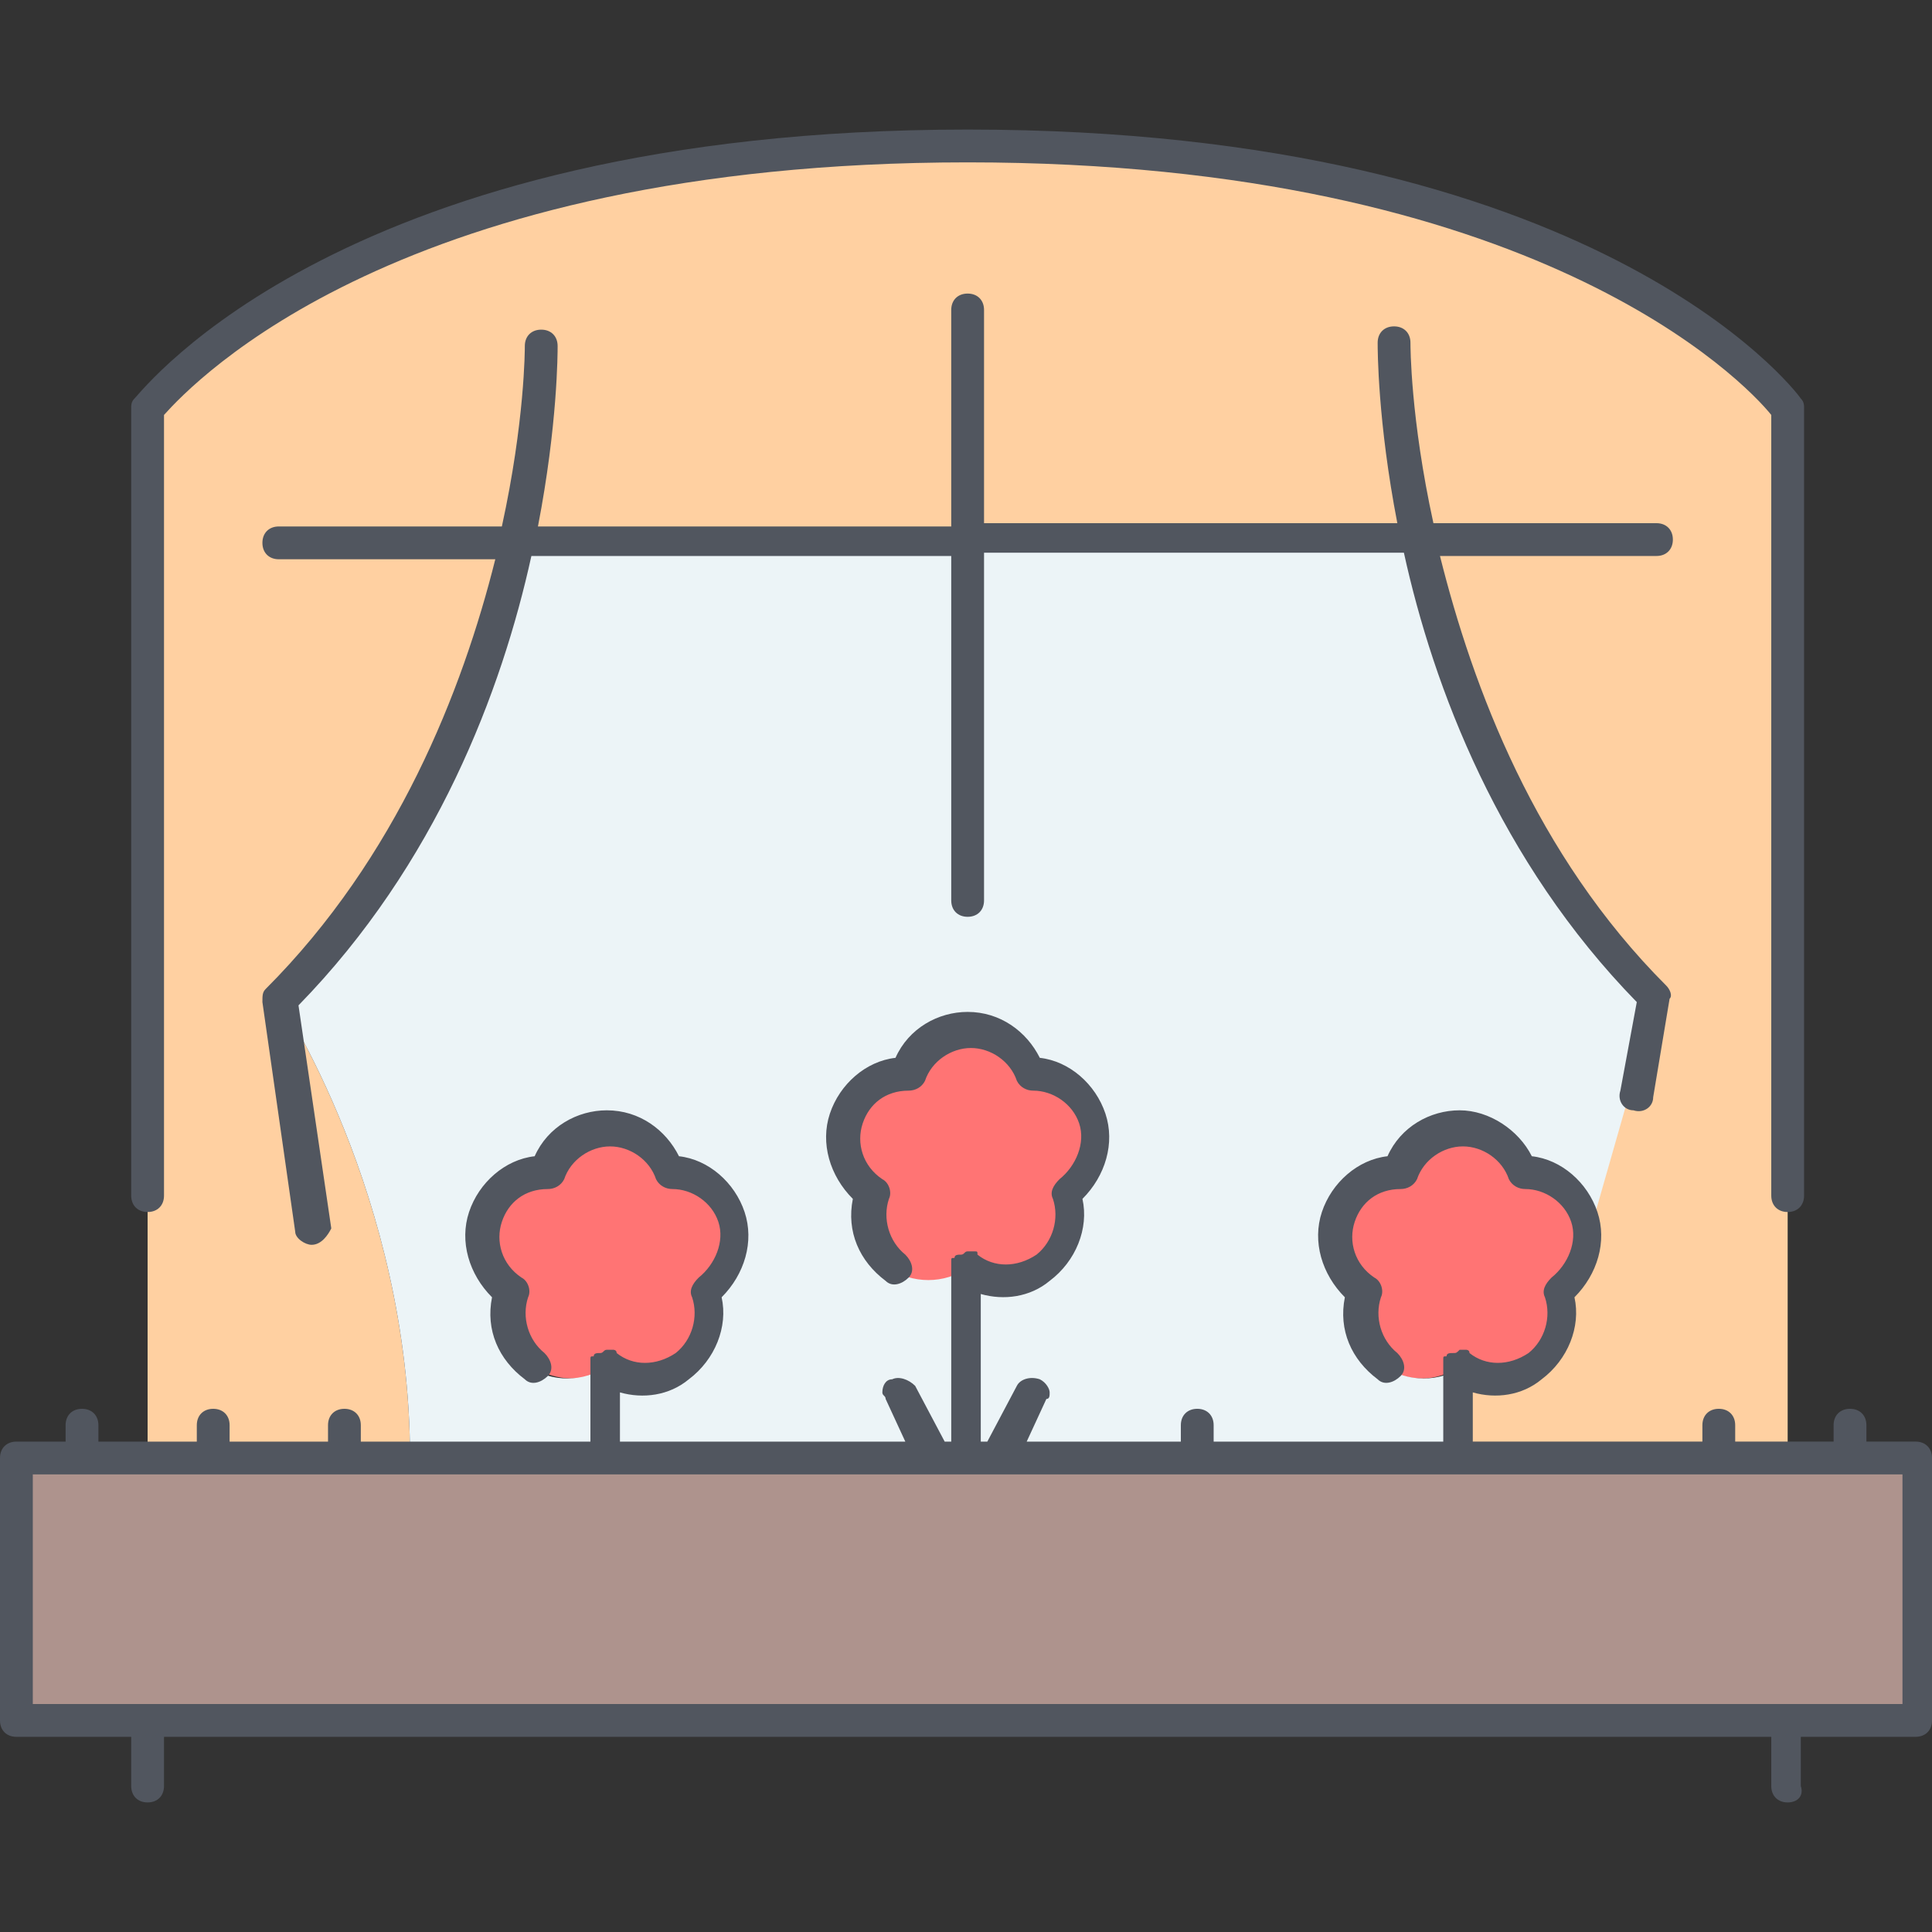
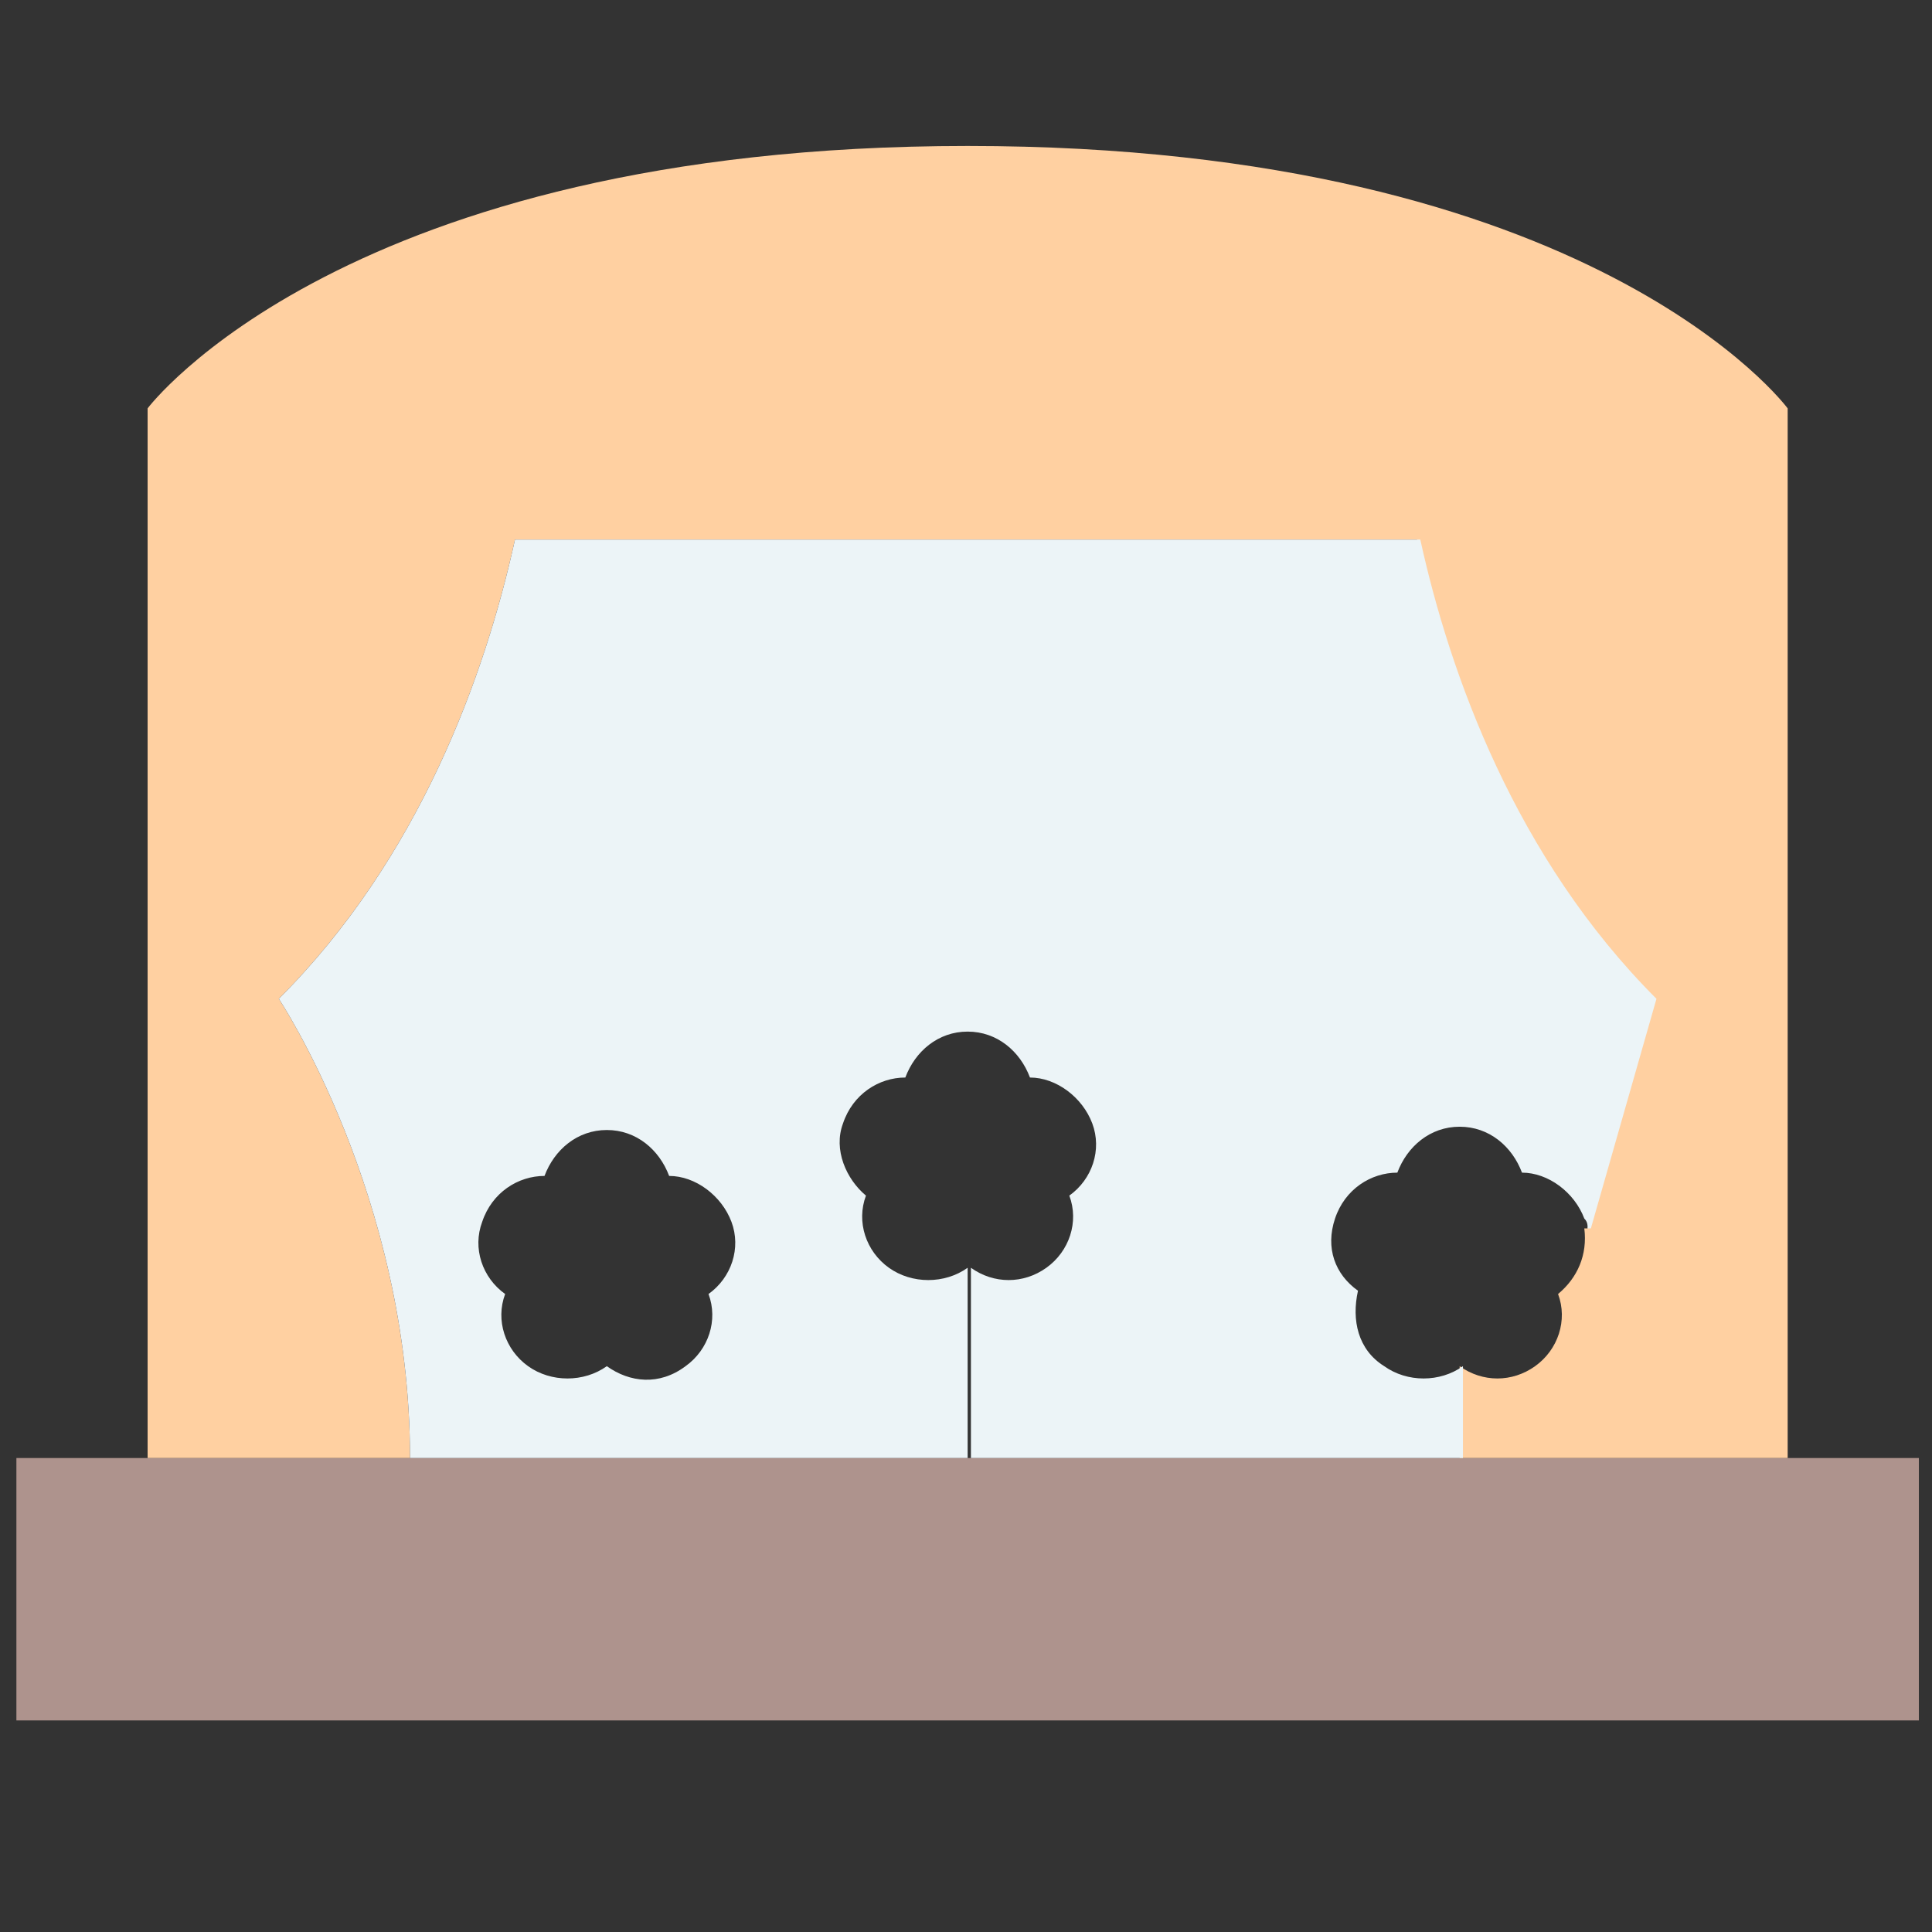
<svg xmlns="http://www.w3.org/2000/svg" height="800px" width="800px" version="1.1" id="Layer_1" viewBox="0 0 502.614 502.614" xml:space="preserve">
  <rect x="0" y="0" width="502.614" height="502.614" fill="#333333" stroke="none" />
  <g transform="translate(1 9)">
-     <path style="fill:#FF7474;" d="M378.733,346.414c-5.973,4.267-13.653,4.267-20.48,0c-5.973-4.267-8.533-11.947-5.973-18.773   c-5.973-4.267-8.533-11.947-5.973-18.773c2.56-6.827,9.387-11.947,16.213-11.947c2.56-6.827,8.533-11.947,16.213-11.947   c7.68,0,13.653,5.12,16.213,11.947c6.827,0,13.653,4.267,16.213,11.947c0,0.853,0.853,1.707,0.853,2.56   c0.853,6.827-1.707,12.8-6.827,17.067c2.56,6.827,0,14.507-5.973,18.773C392.387,351.534,384.707,350.68,378.733,346.414z    M183.32,327.64c2.56,6.827,0,14.507-5.973,18.773s-14.507,4.267-19.627,0c-5.973,4.267-13.653,4.267-20.48,0   c-5.973-4.267-8.533-11.947-5.973-18.773c-5.973-4.267-8.533-11.947-5.973-18.773c2.56-6.827,9.387-11.947,16.213-11.947   c2.56-6.827,8.533-11.947,16.213-11.947s13.653,5.12,16.213,11.947c6.827,0,13.653,4.267,16.213,11.947   C191.853,315.694,189.293,323.374,183.32,327.64z M231.107,320.814c-5.973-4.267-8.533-11.947-5.973-18.773   c-5.973-4.267-8.533-11.947-5.973-18.773c2.56-6.827,9.387-11.947,16.213-11.947c2.56-6.827,8.533-11.947,16.213-11.947   c7.68,0,13.653,5.12,16.213,11.947c6.827,0,13.653,4.267,16.213,11.947c2.56,7.68,0,14.507-5.973,18.773   c2.56,6.827,0,14.507-5.973,18.773c-5.973,4.267-14.507,4.267-19.627,0C244.76,325.08,237.08,325.934,231.107,320.814z" />
    <polygon style="fill:#AE938D;" points="242.2,370.307 250.733,370.307 259.267,370.307 310.467,370.307 378.733,370.307    447,370.307 464.067,370.307 481.133,370.307 498.2,370.307 498.2,438.574 464.067,438.574 37.4,438.574 3.267,438.574    3.267,370.307 20.333,370.307 37.4,370.307 54.467,370.307 88.6,370.307 105.667,370.307 156.867,370.307  " />
    <path style="fill:#FFD0A1;" d="M132.973,131.374c-7.68,34.987-24.747,82.773-61.44,119.467c0,0,34.133,51.2,34.133,119.467H88.6   H54.467H37.4V97.24c0,0,51.2-68.267,213.333-68.267c162.987,0,213.333,68.267,213.333,68.267v273.067H447h-68.267v-23.893   c5.973,4.267,13.653,4.267,19.627,0s8.533-11.947,5.973-18.773c5.12-4.267,7.68-10.24,6.827-17.067h0.853l17.067-59.733   c-36.693-36.693-53.76-84.48-61.44-119.467H250.733H132.973z" />
    <path style="fill:#ECF4F7;" d="M105.667,370.307c0-68.267-34.133-119.467-34.133-119.467c36.693-36.693,53.76-84.48,61.44-119.467   h117.76v128c-7.68,0-13.653,5.12-16.213,11.947c-6.827,0-13.653,4.267-16.213,11.947c-2.56,6.827,0.853,14.507,5.973,18.773   c-2.56,6.827,0,14.507,5.973,18.773c5.973,4.267,14.507,4.267,20.48,0v49.493H242.2h-85.333H105.667z M177.347,346.414   c5.973-4.267,8.533-11.947,5.973-18.773c5.973-4.267,8.533-11.947,5.973-18.773c-2.56-6.827-9.387-11.947-16.213-11.947   c-2.56-6.827-8.533-11.947-16.213-11.947s-13.653,5.12-16.213,11.947c-6.827,0-13.653,4.267-16.213,11.947   c-2.56,6.827,0,14.507,5.973,18.773c-2.56,6.827,0,14.507,5.973,18.773c5.973,4.267,14.507,4.267,20.48,0   C162.84,350.68,170.52,351.534,177.347,346.414z M359.107,346.414c5.973,4.267,14.507,4.267,20.48,0v23.893H311.32h-51.2h-8.533   v-49.493c5.973,4.267,13.653,4.267,19.627,0c5.973-4.267,8.533-11.947,5.973-18.773c5.973-4.267,8.533-11.947,5.973-18.773   c-2.56-6.827-9.387-11.947-16.213-11.947c-2.56-6.827-8.533-11.947-16.213-11.947v-128h117.76   c7.68,34.987,24.747,82.773,61.44,119.467l-17.067,59.733h-0.853c0-0.853,0-1.707-0.853-2.56   c-2.56-6.827-9.387-11.947-16.213-11.947c-2.56-6.827-8.533-11.947-16.213-11.947c-7.68,0-13.653,5.12-16.213,11.947   c-6.827,0-13.653,4.267-16.213,11.947c-2.56,7.68,0,14.507,5.973,18.773C350.573,334.467,352.28,342.147,359.107,346.414z" />
  </g>
-   <path style="fill:#51565F;" d="M465.067,468.907c-2.56,0-4.267-1.707-4.267-4.267v-12.8H42.667v12.8c0,2.56-1.707,4.267-4.267,4.267  s-4.267-1.707-4.267-4.267v-12.8H4.267c-2.56,0-4.267-1.707-4.267-4.267v-68.267c0-2.56,1.707-4.267,4.267-4.267h12.8v-4.267  c0-2.56,1.707-4.267,4.267-4.267s4.267,1.707,4.267,4.267v4.267h25.6v-4.267c0-2.56,1.707-4.267,4.267-4.267  c2.56,0,4.267,1.707,4.267,4.267v4.267h25.6v-4.267c0-2.56,1.707-4.267,4.267-4.267c2.56,0,4.267,1.707,4.267,4.267v4.267H153.6  v-19.627c0-0.853,0-0.853,0-1.707c0-0.853,0-0.853,0.853-0.853c0-0.853,0.853-0.853,1.707-0.853c0.853,0,0.853-0.853,1.707-0.853  c0.853,0,0.853,0,1.707,0l0,0l0,0c0,0,0.853,0,0.853,0.853c4.267,3.413,10.24,3.413,15.36,0c4.267-3.413,5.973-9.387,4.267-14.507  c-0.853-1.707,0-3.413,1.707-5.12c4.267-3.413,6.827-9.387,5.12-14.507l0,0c-1.707-5.12-6.827-8.533-11.947-8.533l0,0  c-1.707,0-3.413-0.853-4.267-2.56c-1.707-5.12-6.827-8.533-11.947-8.533c-5.12,0-10.24,3.413-11.947,8.533  c-0.853,1.707-2.56,2.56-4.267,2.56l0,0l0,0c-5.973,0-10.24,3.413-11.947,8.533c-1.707,5.12,0,11.093,5.12,14.507  c1.707,0.853,2.56,3.413,1.707,5.12c-1.707,5.12,0,11.093,4.267,14.507c1.707,1.707,2.56,4.267,0.853,5.973  c-1.707,1.707-4.267,2.56-5.973,0.853c-6.827-5.12-10.24-12.8-8.533-21.333c-5.973-5.973-8.533-14.507-5.973-22.187  c2.56-7.68,9.387-13.653,17.067-14.507c3.413-7.68,11.093-11.947,18.773-11.947c8.533,0,15.36,5.12,18.773,11.947  c7.68,0.853,14.507,6.827,17.067,14.507l0,0c2.56,7.68,0,16.213-5.973,22.187c1.707,7.68-1.707,16.213-8.533,21.333  c-5.12,4.267-11.947,5.12-17.92,3.413v12.8h74.24l-5.12-11.093c0-0.853-0.853-0.853-0.853-1.707c0-1.707,0.853-3.413,2.56-3.413  c1.707-0.853,4.267,0,5.973,1.707l7.68,14.507h1.707v-45.227c0-0.853,0-0.853,0-1.707s0-0.853,0.853-0.853  c0-0.853,0.853-0.853,1.707-0.853c0.853,0,0.853-0.853,1.707-0.853c0.853,0,0.853,0,1.707,0l0,0l0,0c0.853,0,0.853,0,0.853,0.853  c4.267,3.413,10.24,3.413,15.36,0c4.267-3.413,5.973-9.387,4.267-14.507c-0.853-1.707,0-3.413,1.707-5.12  c4.267-3.413,6.827-9.387,5.12-14.507l0,0c-1.707-5.12-6.827-8.533-11.947-8.533l0,0c-1.707,0-3.413-0.853-4.267-2.56  c-1.707-5.12-6.827-8.533-11.947-8.533c-5.12,0-10.24,3.413-11.947,8.533c-0.853,1.707-2.56,2.56-4.267,2.56l0,0l0,0  c-5.973,0-10.24,3.413-11.947,8.533c-1.707,5.12,0,11.093,5.12,14.507c1.707,0.853,2.56,3.413,1.707,5.12  c-1.707,5.12,0,11.093,4.267,14.507c1.707,1.707,2.56,4.267,0.853,5.973c-1.707,1.707-4.267,2.56-5.973,0.853  c-6.827-5.12-10.24-12.8-8.533-21.333c-5.973-5.973-8.533-14.507-5.973-22.187c2.56-7.68,9.387-13.653,17.067-14.507  c3.413-7.68,11.093-11.947,18.773-11.947c8.533,0,15.36,5.12,18.773,11.947c7.68,0.853,14.507,6.827,17.067,14.507l0,0  c2.56,7.68,0,16.213-5.973,22.187c1.707,7.68-1.707,16.213-8.533,21.333c-5.12,4.267-11.947,5.12-17.92,3.413v38.4h1.707  l7.68-14.507c0.853-1.707,3.413-2.56,5.973-1.707c1.707,0.853,2.56,2.56,2.56,3.413c0,0.853,0,1.707-0.853,1.707l-5.12,11.093H307.2  v-4.267c0-2.56,1.707-4.267,4.267-4.267s4.267,1.707,4.267,4.267v4.267h59.733v-19.627c0-0.853,0-0.853,0-1.707  c0-0.853,0-0.853,0.853-0.853l0,0l0,0c0-0.853,0.853-0.853,1.707-0.853c0.853,0,0.853,0,1.707-0.853c0.853,0,0.853,0,1.707,0l0,0  l0,0c0,0,0.853,0,0.853,0.853c4.267,3.413,10.24,3.413,15.36,0c4.267-3.413,5.973-9.387,4.267-14.507  c-0.853-1.707,0-3.413,1.707-5.12c4.267-3.413,6.827-9.387,5.12-14.507l0,0c-1.707-5.12-6.827-8.533-11.947-8.533l0,0  c-1.707,0-3.413-0.853-4.267-2.56c-1.707-5.12-6.827-8.533-11.947-8.533s-10.24,3.413-11.947,8.533  c-0.853,1.707-2.56,2.56-4.267,2.56l0,0l0,0c-5.973,0-10.24,3.413-11.947,8.533c-1.707,5.12,0,11.093,5.12,14.507  c1.707,0.853,2.56,3.413,1.707,5.12c-1.707,5.12,0,11.093,4.267,14.507c1.707,1.707,2.56,4.267,0.853,5.973  c-1.707,1.707-4.267,2.56-5.973,0.853c-6.827-5.12-10.24-12.8-8.533-21.333c-5.973-5.973-8.533-14.507-5.973-22.187  c2.56-7.68,9.387-13.653,17.067-14.507c3.413-7.68,11.093-11.947,18.773-11.947c7.68,0,15.36,5.12,18.773,11.947  c7.68,0.853,14.507,6.827,17.067,14.507l0,0c2.56,7.68,0,16.213-5.973,22.187c1.707,7.68-1.707,16.213-8.533,21.333  c-5.12,4.267-11.947,5.12-17.92,3.413v12.8h59.733v-4.267c0-2.56,1.707-4.267,4.267-4.267s4.267,1.707,4.267,4.267v4.267h25.6  v-4.267c0-2.56,1.707-4.267,4.267-4.267c2.56,0,4.267,1.707,4.267,4.267v4.267h12.8c2.56,0,4.267,1.707,4.267,4.267v68.267  c0,2.56-1.707,4.267-4.267,4.267h-29.867v12.8C469.333,467.2,467.627,468.907,465.067,468.907z M8.533,443.307h486.4v-59.733h-115.2  l0,0H260.267l0,0h-8.533l0,0H243.2l0,0h-85.333l0,0H8.533V443.307z M81.067,323.84c-1.707,0-4.267-1.707-4.267-3.413l-8.533-59.733  c0-1.707,0-2.56,0.853-3.413c34.133-34.133,51.2-77.653,59.733-111.787h-56.32c-2.56,0-4.267-1.707-4.267-4.267  c0-2.56,1.707-4.267,4.267-4.267h58.027c5.973-27.307,5.973-46.08,5.973-46.933c0-2.56,1.707-4.267,4.267-4.267  c2.56,0,4.267,1.707,4.267,4.267c0,1.707,0,20.48-5.12,46.933h107.52V80.64c0-2.56,1.707-4.267,4.267-4.267  c2.56,0,4.267,1.707,4.267,4.267v55.467h107.52c-5.12-26.453-5.12-45.227-5.12-46.933c0-2.56,1.707-4.267,4.267-4.267l0,0  c2.56,0,4.267,1.707,4.267,4.267c0,0.853,0,19.627,5.973,46.933h58.027c2.56,0,4.267,1.707,4.267,4.267s-1.707,4.267-4.267,4.267  h-56.32c8.533,34.133,24.747,77.653,58.88,111.787c0.853,0.853,1.707,2.56,0.853,3.413l-4.267,25.6c0,2.56-2.56,4.267-5.12,3.413  c-2.56,0-4.267-2.56-3.413-5.12l4.267-23.04c-35.84-36.693-52.907-81.92-60.587-116.907H256v90.454c0,2.56-1.707,4.267-4.267,4.267  s-4.267-1.707-4.267-4.267v-89.6H138.24c-7.68,34.987-24.747,80.213-60.587,116.907l8.533,58.027  C85.333,321.28,83.627,323.84,81.067,323.84L81.067,323.84z M465.067,315.307c-2.56,0-4.267-1.707-4.267-4.267V107.947  c-6.827-8.533-61.44-65.707-209.067-65.707S50.347,99.414,42.667,107.947V311.04c0,2.56-1.707,4.267-4.267,4.267  s-4.267-1.707-4.267-4.267v-204.8c0-0.853,0-1.707,0.853-2.56c2.56-2.56,54.613-69.973,216.747-69.973  c162.987,0,215.04,67.413,216.747,69.973c0.853,0.853,0.853,1.707,0.853,2.56v204.8C469.333,313.6,467.627,315.307,465.067,315.307z  " />
</svg>